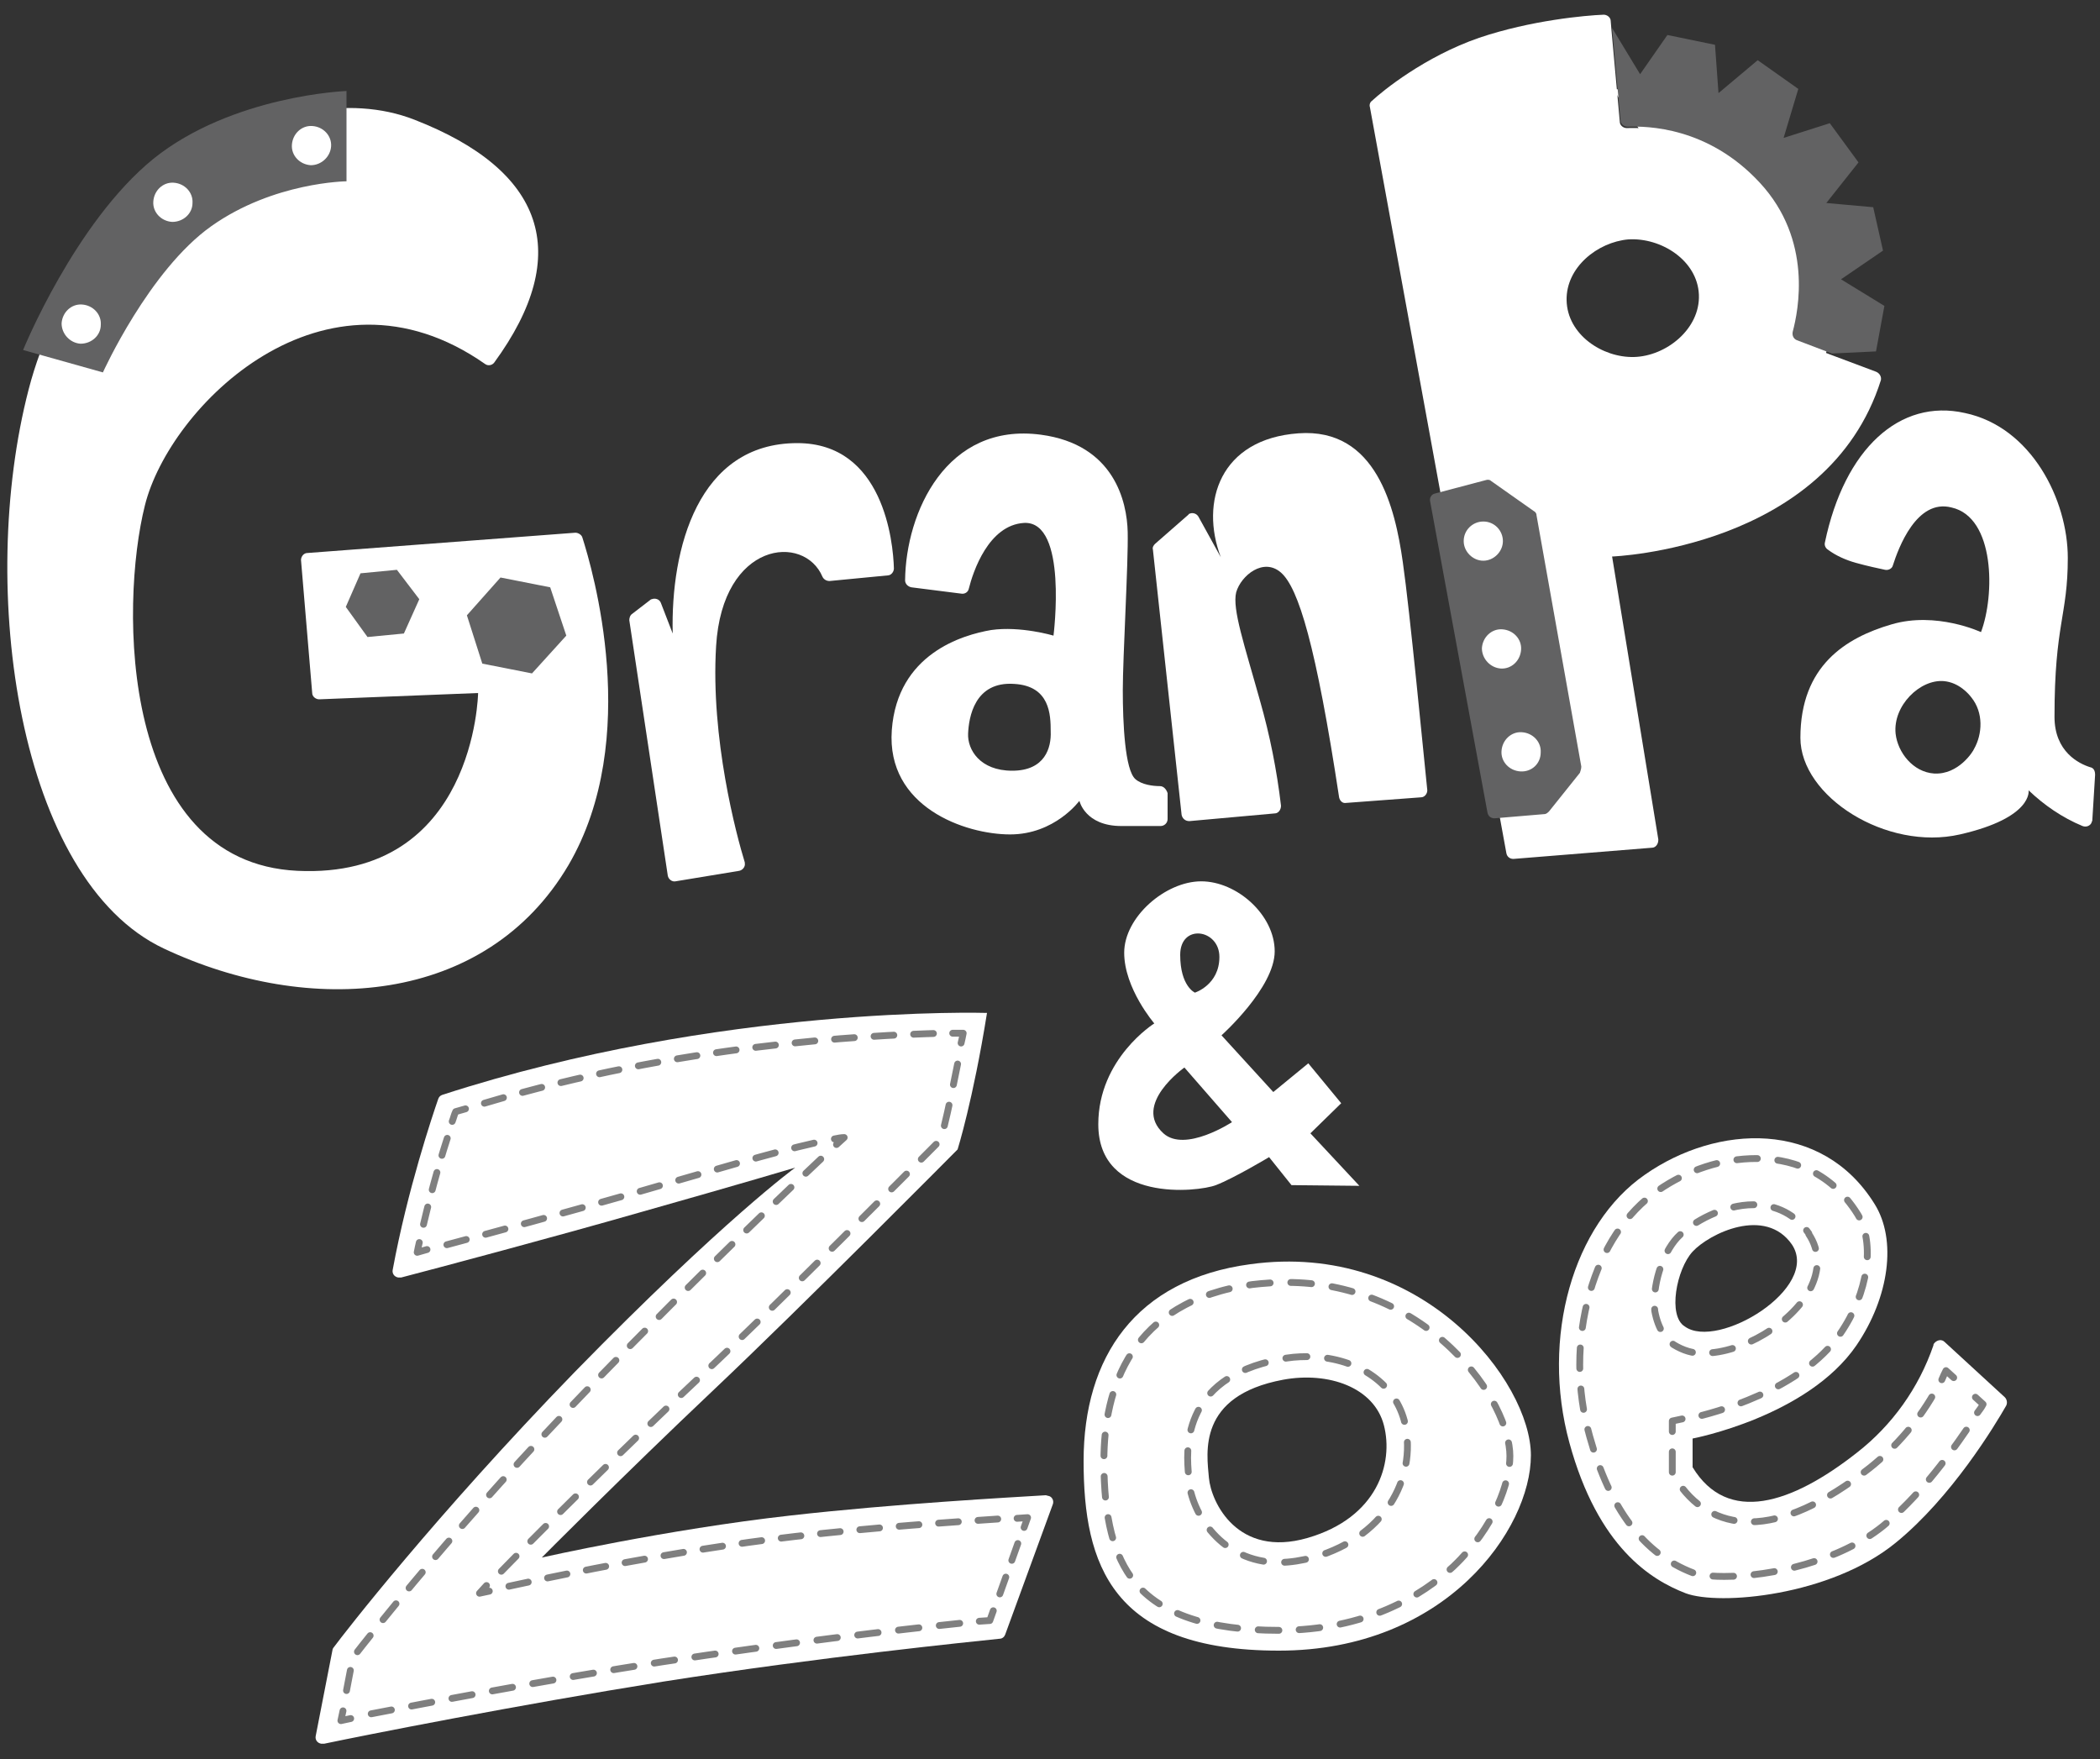
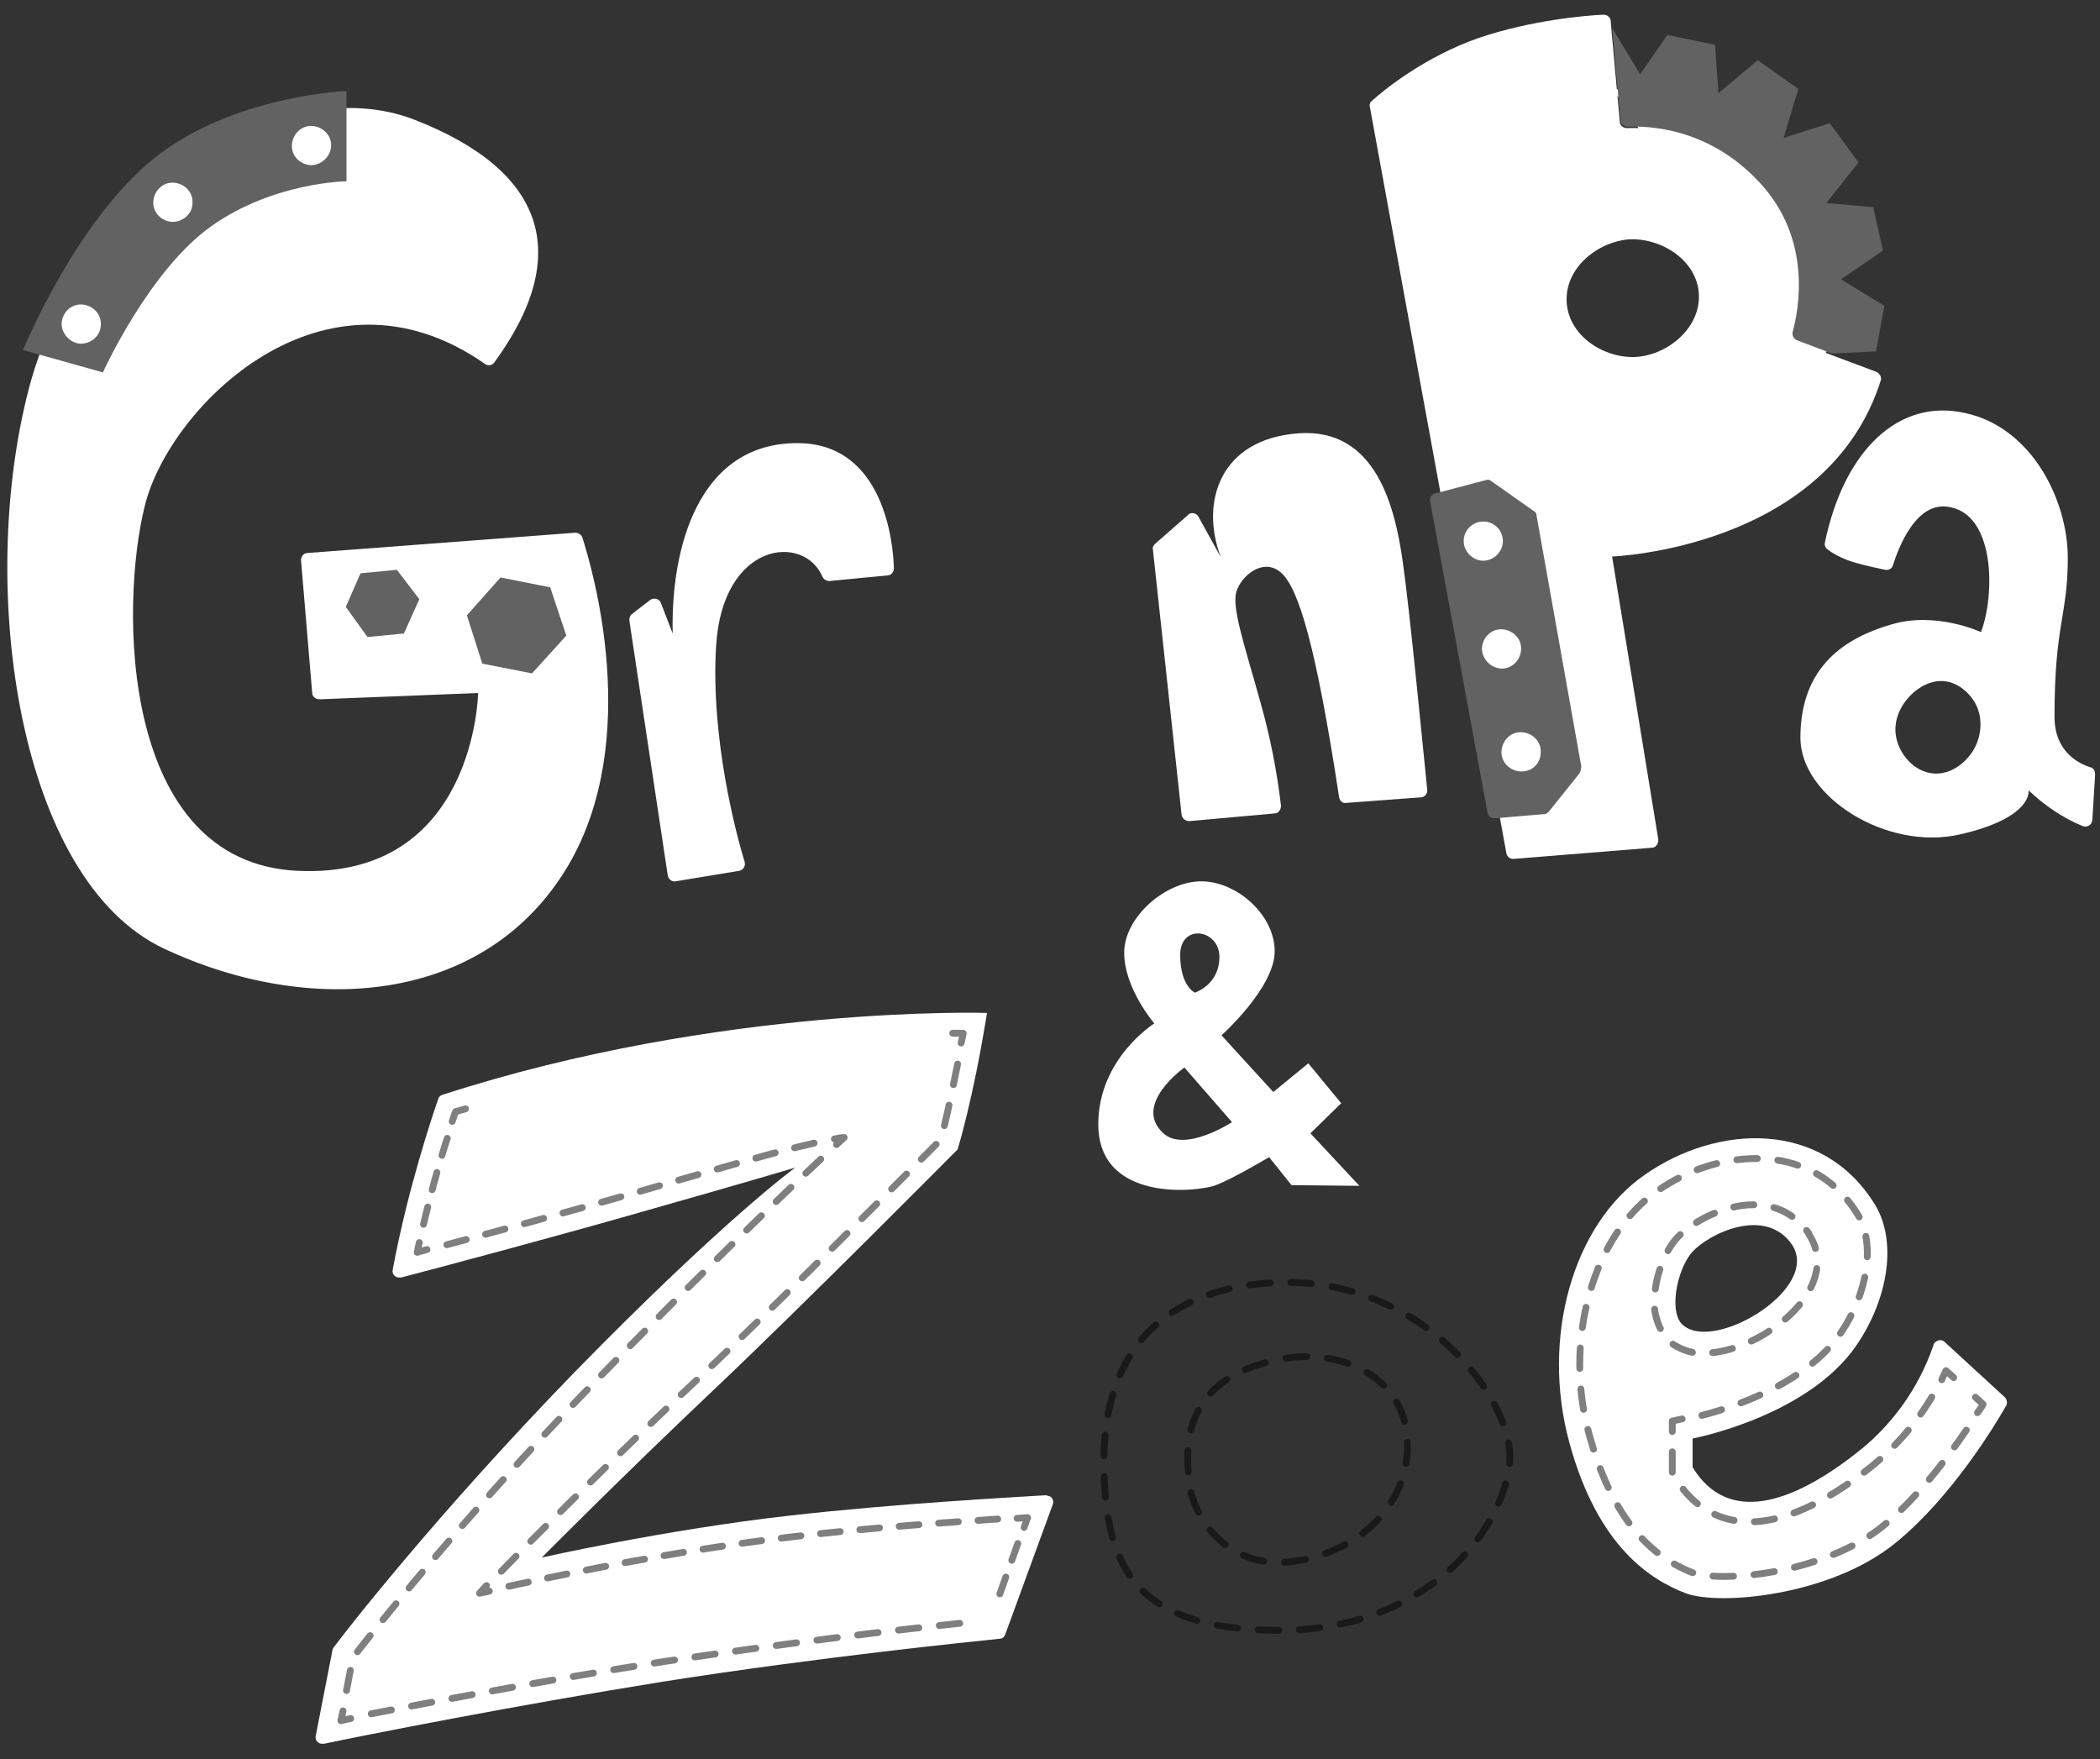
<svg xmlns="http://www.w3.org/2000/svg" version="1.1" id="Calque_1" x="0px" y="0px" viewBox="0 0 300 251.3" style="enable-background:new 0 0 300 251.3;" xml:space="preserve">
  <rect x="0" y="0" width="300" height="251.3" fill="#333333" stroke="none" />
  <style type="text/css">
	.st0{fill:#FFFFFF;}
	.st1{fill:#626263;}
	.st2{opacity:0.5;}
	.st3{fill:none;stroke:#000000;stroke-width:0.975;stroke-linecap:round;stroke-linejoin:round;}
	.st4{fill:none;stroke:#000000;stroke-width:0.975;stroke-linecap:round;stroke-linejoin:round;stroke-dasharray:2.865,2.865;}
	.st5{fill:none;stroke:#000000;stroke-width:0.975;stroke-linecap:round;stroke-linejoin:round;stroke-dasharray:2.55,2.55;}
	.st6{fill:none;stroke:#000000;stroke-width:0.975;stroke-linecap:round;stroke-linejoin:round;stroke-dasharray:2.83,2.83;}
	.st7{fill:none;stroke:#000000;stroke-width:0.975;stroke-linecap:round;stroke-linejoin:round;stroke-dasharray:3.002,3.002;}
	.st8{fill:none;stroke:#000000;stroke-width:0.975;stroke-linecap:round;stroke-linejoin:round;stroke-dasharray:2.823,2.823;}
	.st9{fill:none;stroke:#000000;stroke-width:0.975;stroke-linecap:round;stroke-linejoin:round;stroke-dasharray:2.547,2.547;}
	.st10{fill:none;stroke:#000000;stroke-width:0.975;stroke-linecap:round;stroke-linejoin:round;stroke-dasharray:2.934,2.934;}
	.st11{fill:none;stroke:#000000;stroke-width:0.975;stroke-linecap:round;stroke-linejoin:round;stroke-dasharray:2.93,2.93;}
	.st12{fill:none;stroke:#000000;stroke-width:0.975;stroke-linecap:round;stroke-linejoin:round;stroke-dasharray:2.956,2.956;}
	.st13{fill:none;stroke:#000000;stroke-width:0.975;stroke-linecap:round;stroke-linejoin:round;stroke-dasharray:3.015,3.015;}
	.st14{fill:none;stroke:#000000;stroke-width:0.975;stroke-linecap:round;stroke-linejoin:round;stroke-dasharray:2.908,2.908;}
	.st15{fill:none;stroke:#000000;stroke-width:0.975;stroke-linecap:round;stroke-linejoin:round;stroke-dasharray:2.898,2.898;}
	.st16{fill:none;}
</style>
  <g id="Calque_2_1_">
    <g id="Calque_2-2">
      <path class="st0" d="M69.3,52c0.4,0.3,1,0.2,1.3-0.2c11.4-15.6,7.1-27.5-11.4-34.7C40.5,9.8,11.5,27.1,4.1,55.6    s-1.5,70.1,19.3,79.9s46,8.1,57.8-11.9c10.6-18.1,3.4-42.4,2-46.8c-0.1-0.4-0.6-0.7-1-0.7l-38.3,2.9c-0.5,0-0.9,0.5-0.9,1    c0,0,0,0,0,0L44.6,99c0,0.5,0.5,0.9,1,0.9L68.3,99c0,0-0.4,26.6-25.8,25.4S17.1,86.5,20.7,72.2C24.2,58.1,46.3,35.9,69.3,52z" />
      <path class="st1" d="M21.9,22.7C10.7,31.8,3.3,50,3.3,50l11.4,3.2c0,0,6.6-14.6,15.5-20.9s19.3-6.4,19.3-6.4V13    C49.5,13,33.2,13.6,21.9,22.7z M11.5,49.1C10,49,8.8,47.7,8.8,46.2c0.1-1.6,1.4-2.8,2.9-2.7c1.6,0.1,2.8,1.4,2.7,2.9c0,0,0,0,0,0    C14.4,47.9,13.1,49.1,11.5,49.1C11.5,49.1,11.5,49.1,11.5,49.1z M24.6,31.7c-1.6-0.1-2.8-1.4-2.7-2.9c0.1-1.6,1.4-2.8,2.9-2.7    c1.6,0.1,2.8,1.4,2.7,2.9c0,0,0,0,0,0C27.5,30.5,26.2,31.7,24.6,31.7z M44.4,23.6c-1.6-0.1-2.8-1.4-2.7-2.9    c0.1-1.6,1.4-2.8,2.9-2.7c1.6,0.1,2.8,1.4,2.7,2.9c0,0,0,0,0,0C47.2,22.4,45.9,23.6,44.4,23.6C44.4,23.6,44.4,23.6,44.4,23.6    L44.4,23.6z" />
      <path class="st0" d="M92.9,85.7l-2.6,2c-0.3,0.2-0.4,0.6-0.4,0.9l5.5,36.5c0.1,0.5,0.6,0.9,1.1,0.8c0,0,0,0,0,0l9.1-1.5    c0.5-0.1,0.9-0.6,0.8-1.1c0,0,0-0.1,0-0.1c-1.2-3.9-4.9-17.7-4.1-30.9c0.9-15,12.6-16.1,15.2-9.9c0.2,0.4,0.6,0.6,1,0.6l8.3-0.8    c0.5,0,0.9-0.5,0.9-1c-0.1-3.8-1.5-17.9-13.8-17.9c-14.2,0-18.1,15.1-17.8,27.2l-1.7-4.4c-0.2-0.5-0.8-0.7-1.3-0.5    C93.1,85.6,93,85.6,92.9,85.7z" />
-       <path class="st0" d="M165.7,112.3c-1,0-2.6-0.2-3.5-1c-1.5-1.3-1.8-8-1.8-12.7c0-4.7,0.8-18.3,0.7-22.6s-1.9-12.5-12.4-13.9    c-13.5-1.8-19.3,11.1-19.4,20.8c0,0.5,0.4,0.9,0.9,1l7.1,0.9c0.5,0.1,1-0.2,1.1-0.7c0.6-2.4,2.8-9.1,7.9-9.4    c6.3-0.3,4.2,16.1,4.2,16.1s-4.7-1.4-8.9-0.8c-4.1,0.7-13.4,3.4-14.2,14.3c-0.8,11,10.5,14.9,16.9,14.9c6.4,0,9.9-4.8,9.9-4.8    s0.8,3.6,6,3.6h5.6c0.5,0,1-0.4,1-1v-3.7C166.6,112.7,166.2,112.3,165.7,112.3z M144.6,110.1c-4.6,0-6.4-3-6.3-5.3    s0.9-7.5,6.6-7.1c5.1,0.3,5.2,4.4,5.2,6.8C150.2,106.8,149.3,110.1,144.6,110.1z" />
      <path class="st0" d="M169.8,73.5l-4.8,4.2c-0.2,0.2-0.4,0.5-0.3,0.8l4.1,37.9c0.1,0.5,0.5,0.9,1.1,0.9l12.2-1.1    c0.5,0,0.9-0.5,0.9-1.1c0,0,0,0,0,0c-0.6-5.1-1.6-10.1-3-15c-2.2-7.9-4-13.1-3.4-15.5c0.7-2.4,3.9-5,6.4-2.8    c2.5,2.2,5,10.4,8.3,32.1c0.1,0.5,0.5,0.9,1,0.8l10.7-0.8c0.5,0,0.9-0.5,0.9-1c0,0,0,0,0,0c-0.5-4.8-2.5-25.7-3.5-32.6    c-1.1-7.8-3.8-19.2-14.9-18.4c-11.2,0.8-14.1,9.8-11.1,17.7l-3.2-5.8c-0.3-0.5-0.9-0.6-1.3-0.4C169.9,73.4,169.8,73.4,169.8,73.5z    " />
      <path class="st0" d="M268,53.1l-6.4-2.4l-5-1.9c-0.5-0.2-0.7-0.7-0.6-1.2c0.8-3,2.9-13.1-4.7-21.3c-7.4-8-16.1-8.1-18.9-8    c-0.5,0-1-0.4-1-0.9l-1.2-13.2l0,0L230.1,3c0-0.5-0.5-0.9-1-0.9c-2.6,0.1-10.4,0.8-17.8,3.3c-7.8,2.7-13.8,7.6-15.3,9    c-0.3,0.2-0.4,0.6-0.3,0.9l19.5,106.6c0.1,0.5,0.5,0.8,1,0.8l19.8-1.6c0.5,0,0.9-0.5,0.9-1.1c0,0,0,0,0-0.1l-6.6-40.4    c0,0,30.8-1.1,38.4-25.2C268.8,53.8,268.5,53.3,268,53.1z M233.4,51c-4.5,0.1-9.5-3.2-9.6-8.1c-0.1-4.7,4.4-8.3,8.8-8.7    c4.7-0.3,9.9,3,10.1,7.9S238,50.9,233.4,51L233.4,51z" />
      <path class="st1" d="M225.9,109.5l-6.4-35.9c0-0.3-0.2-0.5-0.4-0.6l-6.1-4.3c-0.2-0.2-0.5-0.2-0.8-0.1l-7.2,1.9    c-0.5,0.1-0.8,0.6-0.7,1.1l8.2,44.5c0.1,0.5,0.5,0.8,1,0.8l7.1-0.6c0.3,0,0.5-0.2,0.7-0.4l4.4-5.5    C225.8,110.1,225.9,109.8,225.9,109.5z M209.1,77.3c0-1.6,1.3-2.8,2.8-2.8c1.6,0,2.8,1.3,2.8,2.8s-1.3,2.8-2.8,2.8c0,0,0,0,0,0    C210.4,80.1,209.1,78.8,209.1,77.3C209.1,77.3,209.1,77.3,209.1,77.3z M211.7,92.6c0.1-1.6,1.4-2.8,2.9-2.7    c1.6,0.1,2.8,1.4,2.7,2.9c-0.1,1.6-1.4,2.8-2.9,2.7c0,0,0,0,0,0C212.9,95.4,211.7,94.1,211.7,92.6    C211.7,92.6,211.7,92.6,211.7,92.6L211.7,92.6z M217.2,110.2c-1.6-0.1-2.8-1.4-2.7-2.9c0.1-1.6,1.4-2.8,2.9-2.7    c1.6,0.1,2.8,1.4,2.7,2.9c0,0,0,0,0,0C220.1,109.1,218.8,110.3,217.2,110.2L217.2,110.2z" />
      <path class="st0" d="M298.6,109.6c-1.6-0.5-5.1-2.2-5.1-7.2c0-13.3,1.9-14.4,1.9-22.7S290.2,61,280.7,59    c-9.3-2.1-17.2,5.1-20,18.5c-0.1,0.4,0.1,0.8,0.4,1c1.2,0.9,2.6,1.5,4,1.9c1.8,0.5,3.3,0.8,4.2,1c0.5,0.1,1-0.2,1.1-0.6    c0.8-2.5,3.4-9.6,8.4-8.3C285,73.9,285,85,283,90.3c0,0-6.4-3-12.8-1.1c-6.5,1.9-13,5.9-13,16.2c0,8.4,12.3,16.2,22.8,13.8    c10.5-2.4,9.8-6.3,9.8-6.3c2.2,2.1,4.8,3.9,7.7,5.1c0.5,0.2,1.1,0,1.3-0.5c0-0.1,0.1-0.2,0.1-0.3l0.4-6.5    C299.3,110.1,299.1,109.7,298.6,109.6z M282,107c-0.1,0.3-2.2,3.7-5.7,3.5c-3-0.2-5.2-3-5.5-5.7c-0.4-4,3.5-7.8,6.9-7.5    c2.2,0.2,3.6,1.9,3.9,2.3C283.4,101.8,283.2,104.9,282,107z" />
      <path class="st0" d="M187.2,161.9l4.4-4.3l-4.7-5.7l-5,4.1l-7.4-8.1c0,0,7.6-6.8,7.6-12c0-5.2-5.4-10-10.5-10s-11,5.1-11,10.2    s4.3,10.1,4.3,10.1s-8,5-8,14.4c0,11.2,14.2,9.7,16.8,8.7s7.6-4,7.6-4l3.2,4l9.7,0.1L187.2,161.9z M174.2,136.7    c0,4-3.5,5.1-3.5,5.1s-2.1-0.9-2.1-5.4S174.2,132.7,174.2,136.7L174.2,136.7z M166.2,161.9c-4.5-4.1,3-9.4,3-9.4l6.8,7.8    C176,160.3,169.3,164.7,166.2,161.9L166.2,161.9z" />
      <path class="st0" d="M141,144.7c0,0-38-1.2-77.8,11.7c-0.3,0.1-0.5,0.3-0.6,0.6c-0.8,2.3-4.4,13-6.5,24.4c-0.1,0.5,0.2,1,0.8,1.1    c0.1,0,0.3,0,0.4,0c5-1.3,21.9-5.8,34.1-9.3c14.5-4.1,22.2-6.4,22.2-6.4s-10.2,7.4-31.5,29.2c-20,20.6-33,37.4-34.4,39.3    c-0.1,0.1-0.2,0.3-0.2,0.4l-2.4,12.3c-0.1,0.5,0.2,1,0.8,1.1c0.1,0,0.3,0,0.4,0c5.7-1.2,27.4-5.5,48.6-8.9    c22.3-3.5,44.1-5.7,47.9-6.1c0.4,0,0.7-0.3,0.8-0.6l6.8-18.6c0.2-0.5-0.1-1.1-0.6-1.2c-0.1,0-0.3-0.1-0.4-0.1    c-4.9,0.3-21.5,1.2-36.5,2.9c-17.8,2-35.5,6-35.5,6s11.6-11.7,24.5-23.9s34.9-34.4,34.9-34.4S139,157.2,141,144.7z" />
      <g class="st2">
        <path class="st3" d="M119.5,163.5l1.1-1c-0.4,0-0.9,0.1-1.4,0.2" />
        <path class="st4" d="M116.3,163.3c-5.8,1.3-14.5,3.9-25.6,7.1c-9.1,2.6-20.8,5.8-28.3,7.8" />
        <path class="st3" d="M61,178.5l-1.4,0.4c0.1-0.5,0.2-1,0.3-1.4" />
        <path class="st5" d="M60.5,174.9c1.3-5.5,2.7-10.3,3.8-13.5" />
        <path class="st3" d="M64.6,160.2c0.2-0.5,0.3-1,0.5-1.4l1.4-0.4" />
-         <path class="st6" d="M69.2,157.6c27.8-8.3,54.1-9.7,65.5-10" />
        <path class="st3" d="M136.1,147.6c0.5,0,1,0,1.5,0c-0.1,0.5-0.2,1-0.3,1.4" />
        <path class="st7" d="M136.8,152c-1.1,5.6-2,9.4-2.4,10.8c-3.5,3.5-22.7,22.9-34.2,33.7c-12.8,12-24.5,23.8-24.6,23.9l-4.9,5" />
        <polyline class="st3" points="69.5,226.5 68.5,227.6 69.9,227.3    " />
        <path class="st8" d="M72.7,226.6l5.6-1.2c0.2,0,17.8-3.9,35.2-5.9c11-1.3,23-2.1,30.5-2.6" />
        <path class="st3" d="M145.3,216.9l1.5-0.1l-0.5,1.4" />
        <line class="st9" x1="145.4" y1="220.5" x2="142.4" y2="228.9" />
-         <path class="st3" d="M141.9,230.1l-0.5,1.4l-1.5,0.1" />
        <path class="st10" d="M137.1,231.9c-8.7,0.9-25.5,2.9-42.5,5.5c-16.6,2.6-33.7,5.9-43,7.7" />
        <path class="st3" d="M50.1,245.5l-1.4,0.3l0.3-1.4" />
        <path class="st11" d="M49.5,241.5l0.9-4.7c2.4-3.1,15.1-19.3,33.9-38.7c16.2-16.7,29.2-29,34.1-33.6" />
      </g>
-       <path class="st0" d="M178.6,180.6c-16.4,2.2-23.8,13.3-23.8,28.1c0,14.8,4,27.1,27.9,27.1s36-17.4,36-27.9    S203.2,177.2,178.6,180.6z M186.8,219.7c-10,2.9-13.8-5.1-14.1-8.6c-0.3-3.5-1.7-11.7,10.6-14c6.5-1.2,13,1.1,14.4,6.5    S196.8,216.8,186.8,219.7L186.8,219.7z" />
      <g class="st2">
        <path class="st12" d="M182.7,232.9c-10.1,0-16.9-2.3-20.6-6.9c-3-3.7-4.4-9.1-4.4-17.3c0-10.2,3.7-22.8,21.2-25.2     c1.7-0.2,3.3-0.3,5-0.3c8.7,0,17.1,3.4,23.4,9.4c5.8,5.5,8.4,11.7,8.4,15.4c0,3.7-2.1,10.1-8.1,15.8     C203.2,227.9,195.2,232.9,182.7,232.9z" />
        <path class="st13" d="M186.7,193.8c-1.3,0-2.6,0.1-3.9,0.4c-14.3,2.7-13.3,13.2-13,16.6c0,0.2,0,0.4,0,0.5     c0.4,4.9,4.7,11.9,12.9,11.9c1.7,0,3.3-0.3,4.9-0.7c11.1-3.2,14.9-12.3,13-19.6C199.1,197.4,193.6,193.8,186.7,193.8z" />
      </g>
      <path class="st0" d="M277.8,191.7c-0.4-0.4-1-0.3-1.4,0.1c-0.1,0.1-0.2,0.2-0.2,0.4c-2.1,6.1-5.9,11.4-10.9,15.3    c-9.4,7.4-18.5,10.3-23.5,2.1v-4.1c0,0,16.4-3.1,23.4-13.3c4.7-6.9,5.8-15.1,2.6-20.2c-7.5-12.1-22.5-11.4-32.8-4.2    c-10.3,7.1-14.9,23.3-10.8,38.3c4.1,15,11.7,19.6,16.6,21.5c4.8,1.8,20.7,0.4,30-7.2c8-6.5,14.2-16.8,15.8-19.6    c0.2-0.4,0.1-0.9-0.2-1.2L277.8,191.7z M241.8,178.8c2.4-2.6,10.4-6.5,14.2-1c4.1,6.2-10.6,15.1-15.3,11.7    C238.2,188,239.5,181.3,241.8,178.8z" />
      <g class="st2">
        <polyline class="st3" points="240.3,202.7 238.9,203 238.9,204.5    " />
        <path class="st14" d="M238.9,207.4v3l0.4,0.7c2.5,4.1,6.2,6.3,10.7,6.3c4.8,0,10.6-2.6,17.1-7.7c3.9-3.1,7.2-7,9.6-11.4" />
        <path class="st3" d="M277.4,197.1c0.2-0.5,0.4-0.9,0.6-1.3l1.1,1" />
        <path class="st3" d="M282.2,199.6l1.1,1c-0.2,0.4-0.5,0.8-0.8,1.2" />
        <path class="st10" d="M280.9,204.3c-2.8,4.1-7,9.7-11.9,13.7c-6.2,5-15.9,7.2-22.7,7.2l0,0c-2.8,0-4.1-0.4-4.4-0.5     c-7.1-2.7-11.9-9.1-14.8-19.5c-1.9-6.7-1.9-13.8,0-20.5c1.8-6.3,5.2-11.5,9.7-14.6c4.3-3,9.3-4.6,14.1-4.6c4.4,0,10.4,1.4,14.5,8     c2.5,4.1,1.5,11.2-2.5,17c-5.6,8.2-18.4,11.4-21,12" />
        <path class="st15" d="M239.1,192.1c1.3,0.8,2.8,1.3,4.3,1.2c5.5,0,12.5-4.2,15.1-9c1.5-2.8,1.5-5.6-0.1-8l0-0.1     c-1.9-2.7-4.6-4.1-7.9-4.1c-4.2,0-8.7,2.4-10.9,4.7c-2.2,2.4-3.6,7-3.2,10.5C236.9,190,238.1,191.4,239.1,192.1z" />
      </g>
      <path class="st0" d="M230.5,12.8c0.8-0.1,16.6-1.7,26.2,10.8c7,9.1,7.7,21.9,1.7,32.2" />
      <path class="st1" d="M263,39.9l6.2,3.8l-1.2,6.5l-6.3,0.3l-5-1.9c-0.5-0.2-0.7-0.7-0.6-1.2c0.8-3,2.9-13.1-4.7-21.3    c-7.4-8-16.1-8.1-18.9-8c-0.5,0-1-0.4-1-0.9l-1.2-13.2l4,6.6l3.9-5.6l6.8,1.4l0.5,6.9l5.6-4.7l5.8,4.1l-2.1,7l6.6-2.1l4.1,5.6    l-4.6,5.8l6.7,0.6l1.4,6.2L263,39.9z" />
      <line class="st16" x1="230.2" y1="4.2" x2="230.2" y2="4.2" />
      <polygon class="st1" points="56.7,81.4 51.5,81.9 49.4,86.7 52.5,91 57.7,90.5 59.9,85.6   " />
      <polygon class="st1" points="78.6,83.9 71.5,82.5 66.7,87.9 68.9,94.8 76,96.2 80.9,90.8   " />
    </g>
  </g>
</svg>